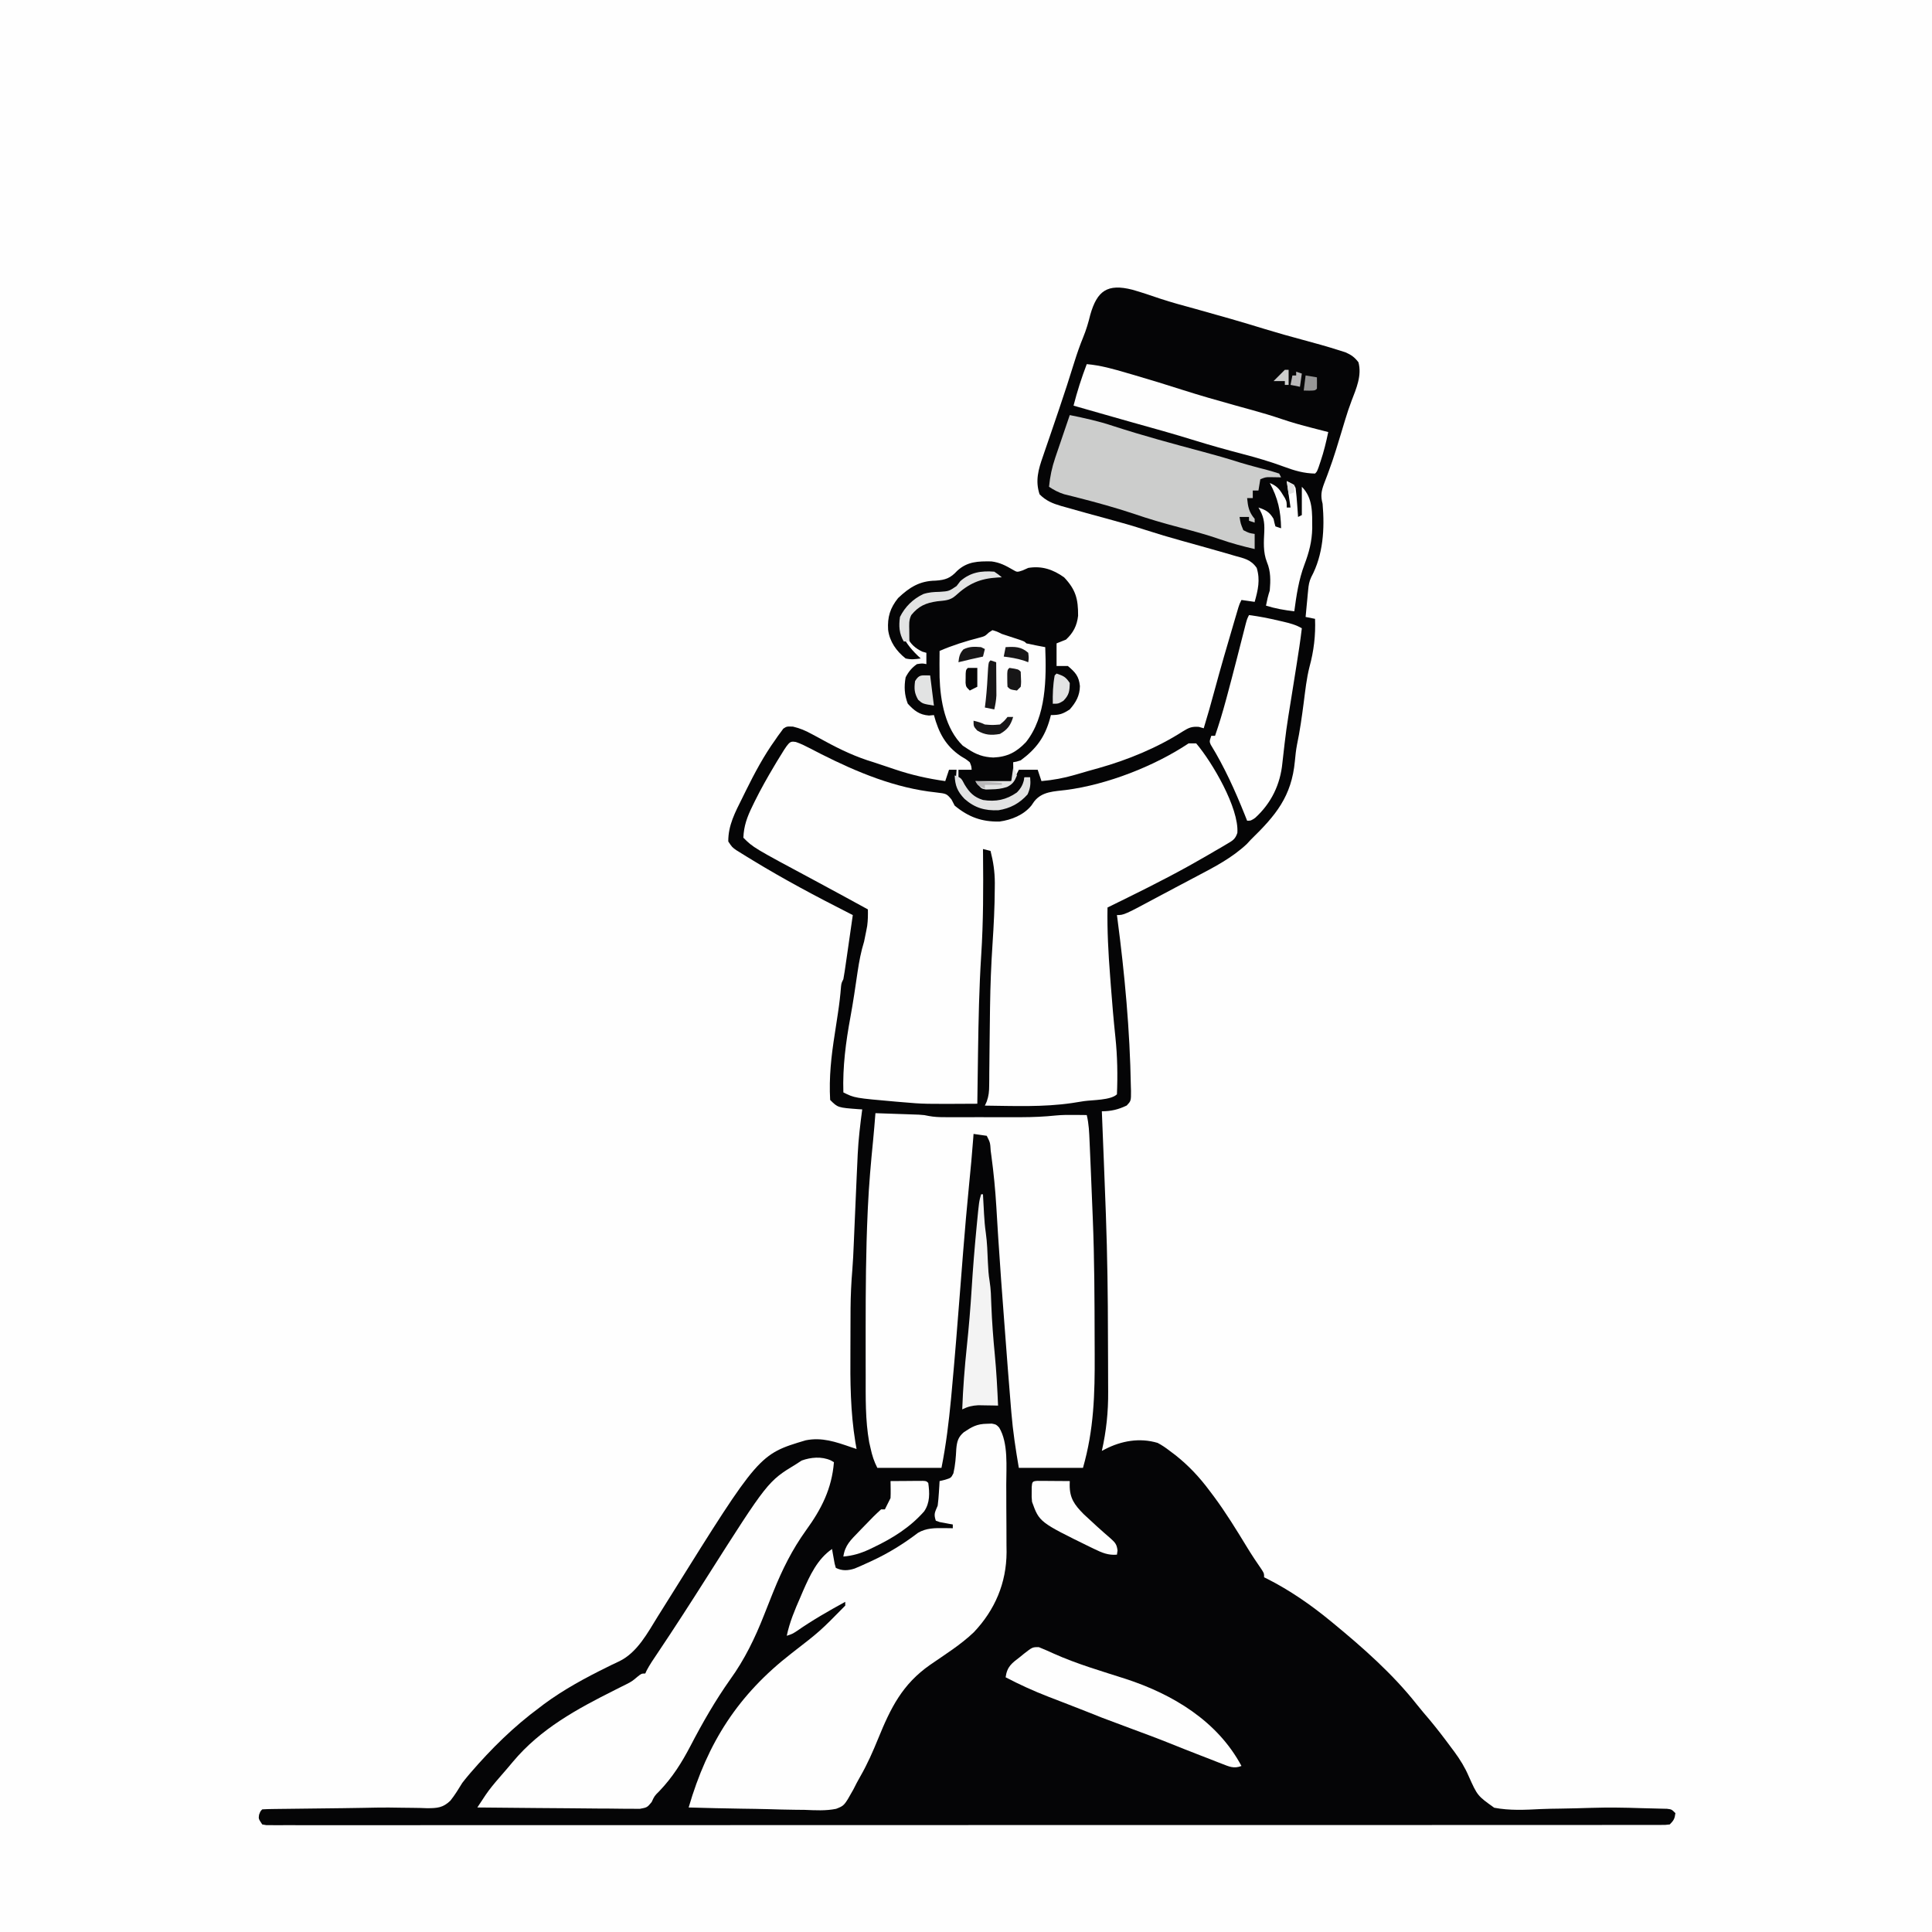
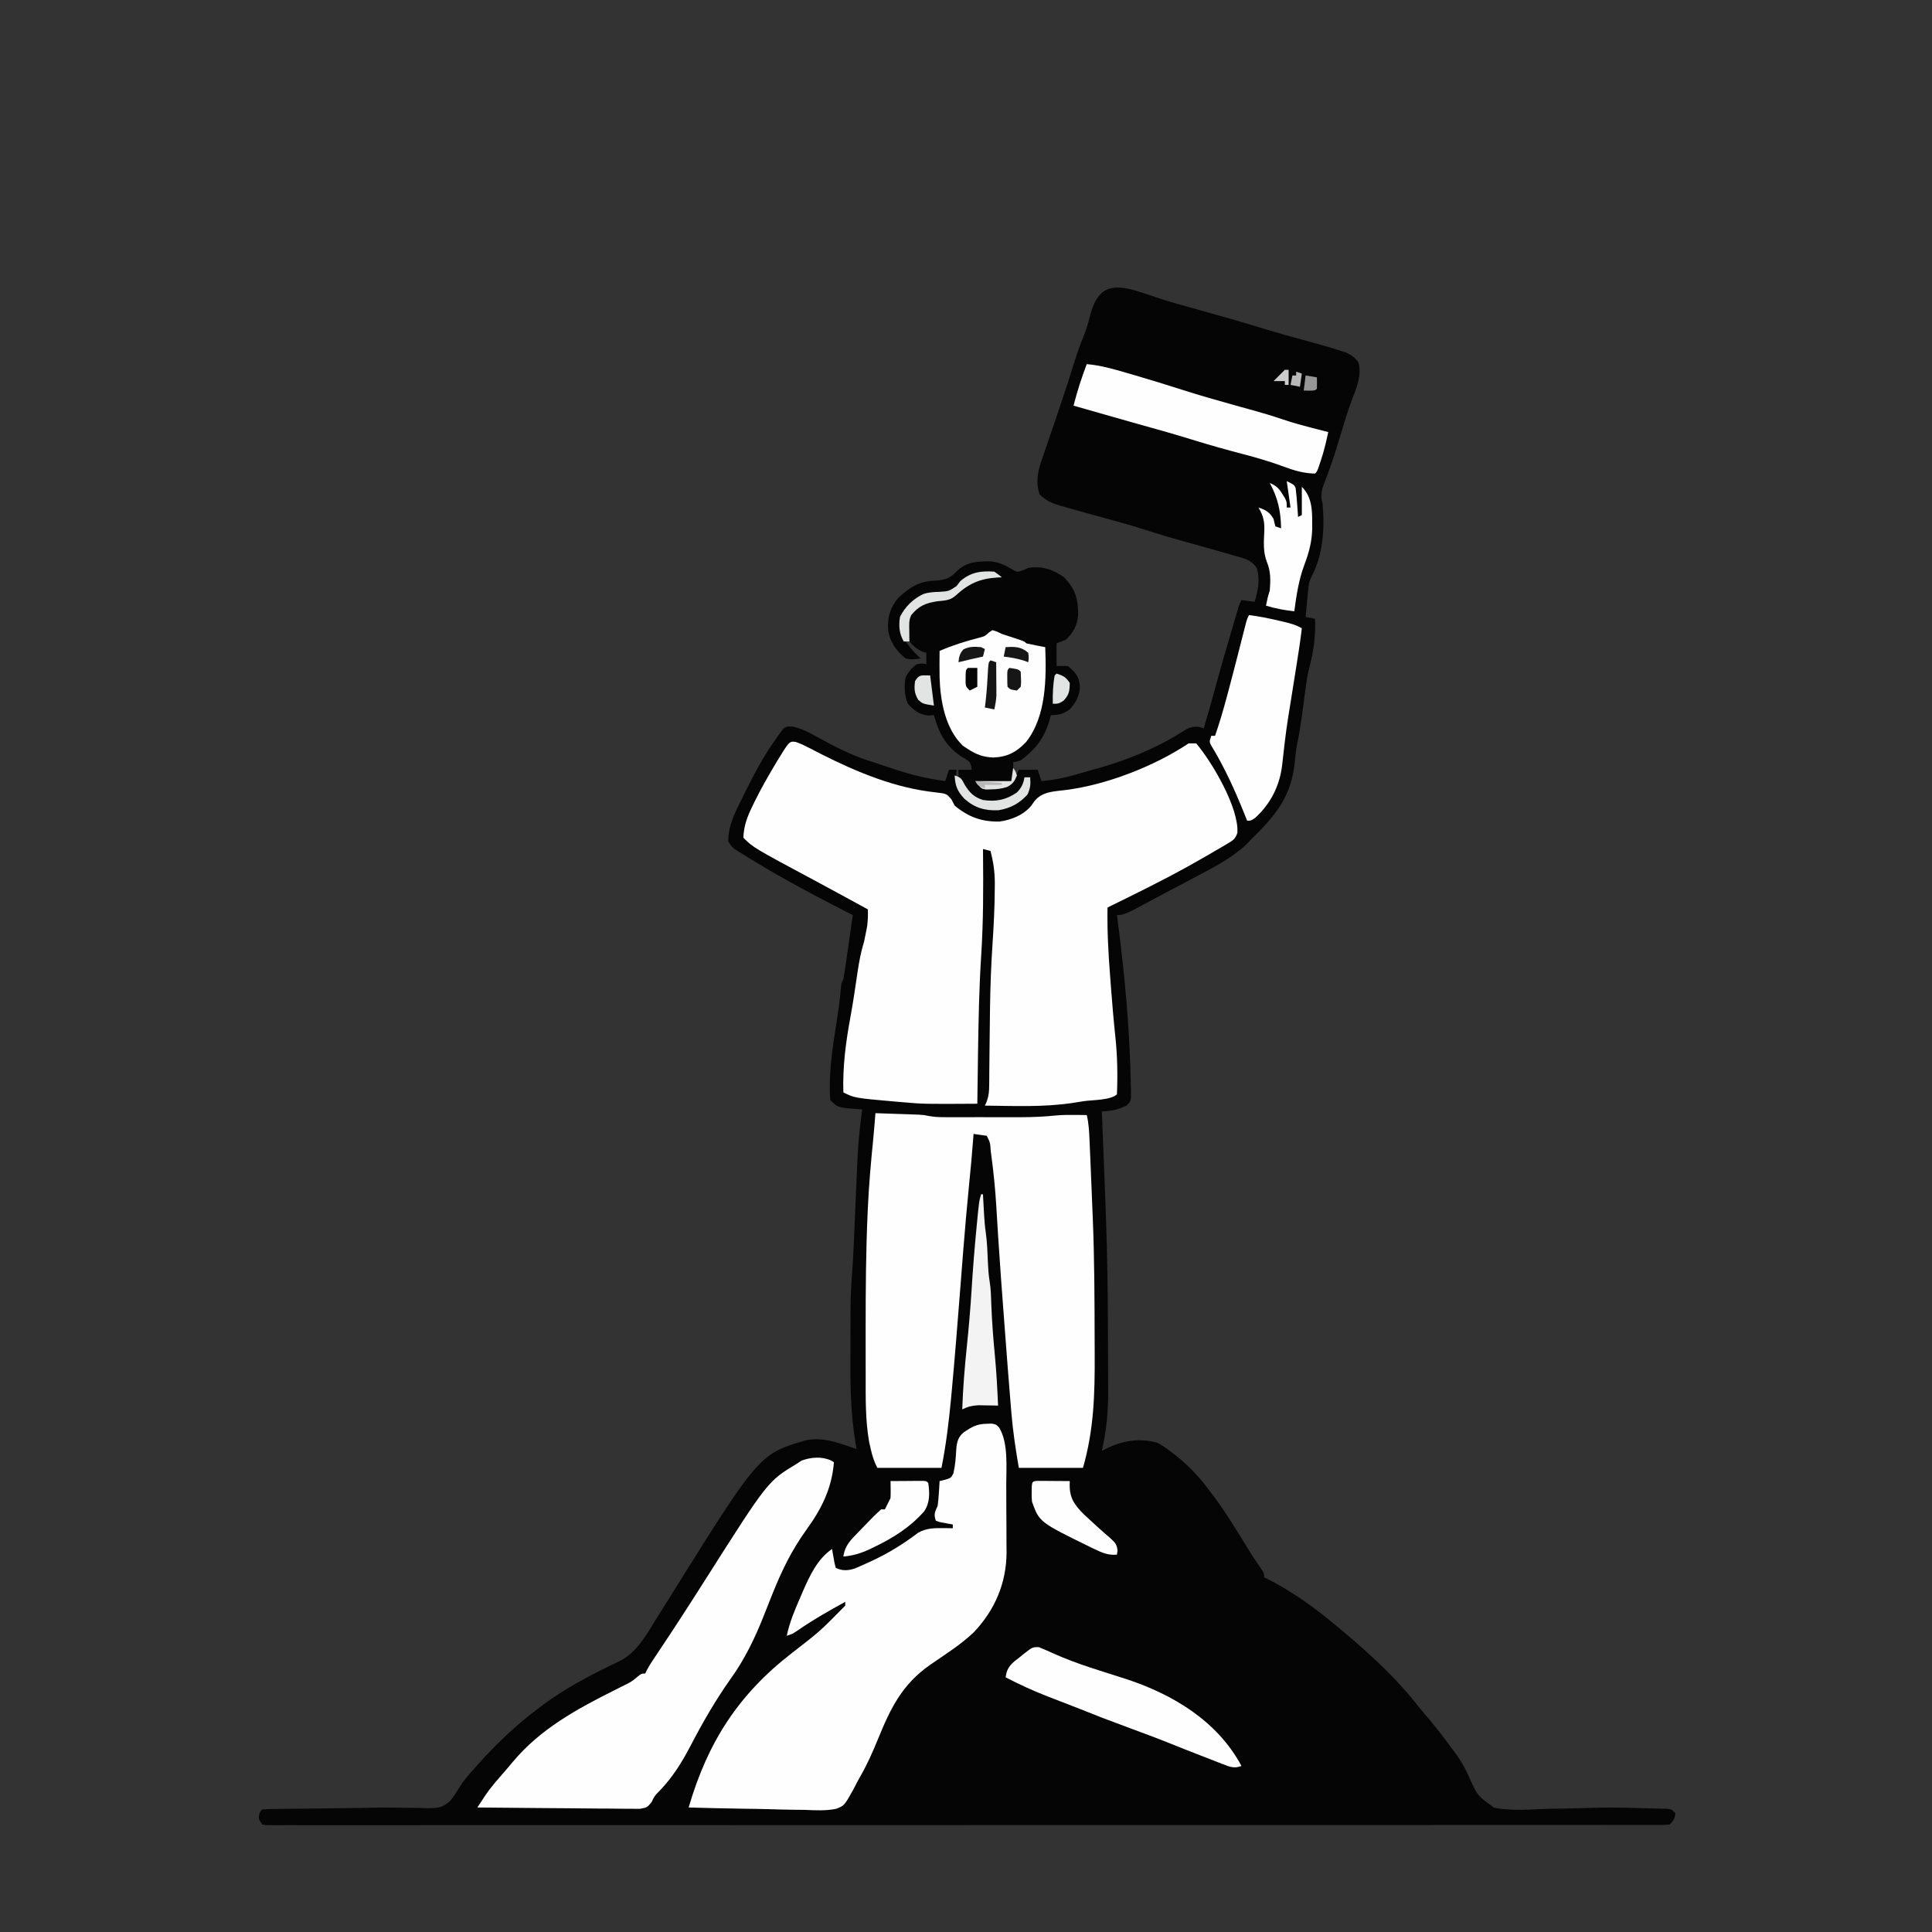
<svg xmlns="http://www.w3.org/2000/svg" version="1.1" width="1024" height="1024">
  <rect width="100%" height="100%" fill="#333333" stroke="none" />
-   <path d="M0 0 C337.92 0 675.84 0 1024 0 C1024 337.92 1024 675.84 1024 1024 C686.08 1024 348.16 1024 0 1024 C0 686.08 0 348.16 0 0 Z " fill="#FEFEFE" transform="translate(0,0)" />
  <path d="M0 0 C4.918 1.408 9.755 3.042 14.594 4.697 C20.808 6.785 27.166 8.433 33.481 10.182 C45.819 13.6 58.114 17.104 70.346 20.885 C76.969 22.919 83.626 24.78 90.319 26.57 C96.728 28.296 103.12 30.051 109.444 32.07 C110.591 32.433 111.738 32.797 112.92 33.171 C116.045 34.544 117.741 35.747 119.819 38.445 C121.727 45.47 118.669 52.394 116.178 58.878 C114.924 62.168 113.837 65.451 112.819 68.82 C112.497 69.885 112.174 70.949 111.842 72.046 C111.505 73.168 111.167 74.289 110.819 75.445 C110.032 78.03 109.242 80.613 108.444 83.195 C108.241 83.856 108.037 84.517 107.828 85.198 C106.686 88.857 105.462 92.47 104.131 96.066 C103.711 97.21 103.711 97.21 103.281 98.377 C102.735 99.847 102.179 101.313 101.61 102.774 C100.09 106.867 99.709 109.264 100.819 113.445 C101.971 126.626 101.191 140.492 94.778 152.374 C93.718 154.662 93.423 156.487 93.186 158.992 C93.102 159.836 93.018 160.68 92.932 161.55 C92.814 162.859 92.814 162.859 92.694 164.195 C92.607 165.083 92.521 165.971 92.432 166.886 C92.221 169.072 92.016 171.258 91.819 173.445 C93.469 173.775 95.119 174.105 96.819 174.445 C97.167 183.178 96.173 191.475 93.874 199.914 C92.296 206.115 91.641 212.484 90.819 218.82 C89.837 226.339 88.813 233.785 87.248 241.206 C86.7 244.064 86.404 246.914 86.136 249.81 C84.39 268.599 76.006 278.608 62.819 291.445 C62.089 292.234 61.36 293.023 60.608 293.835 C52.86 301.084 43.59 305.927 34.256 310.82 C33.011 311.479 31.766 312.138 30.521 312.798 C28.073 314.094 25.623 315.387 23.171 316.677 C20.285 318.199 17.405 319.733 14.53 321.277 C-4.429 331.445 -4.429 331.445 -8.181 331.445 C-8.101 332.051 -8.02 332.658 -7.938 333.283 C-4.065 362.732 -1.302 392.537 -0.806 422.257 C-0.767 423.465 -0.767 423.465 -0.728 424.698 C-0.71 429.939 -0.71 429.939 -2.986 432.382 C-7.37 434.504 -11.319 435.445 -16.181 435.445 C-16.158 436.01 -16.135 436.576 -16.112 437.159 C-15.867 443.246 -15.623 449.334 -15.382 455.422 C-15.292 457.67 -15.202 459.918 -15.111 462.166 C-14.785 470.258 -14.477 478.351 -14.181 486.445 C-14.112 488.316 -14.112 488.316 -14.041 490.224 C-13.253 511.895 -12.964 533.551 -12.941 555.235 C-12.935 559.673 -12.911 564.111 -12.883 568.548 C-12.864 572.045 -12.859 575.541 -12.858 579.037 C-12.855 580.674 -12.847 582.31 -12.833 583.946 C-12.751 594.796 -13.802 604.853 -16.181 615.445 C-15.606 615.148 -15.031 614.85 -14.438 614.544 C-5.848 610.106 3.873 608.37 13.381 611.21 C15.734 612.439 17.72 613.818 19.819 615.445 C20.774 616.162 21.729 616.878 22.713 617.617 C29.738 623.165 35.464 629.26 40.819 636.445 C41.585 637.458 42.35 638.471 43.139 639.515 C49.547 648.158 55.147 657.281 60.741 666.464 C63.272 670.617 65.951 674.645 68.726 678.639 C69.819 680.445 69.819 680.445 69.819 682.445 C70.689 682.87 70.689 682.87 71.577 683.304 C83.473 689.356 94.524 696.992 104.819 705.445 C105.353 705.883 105.887 706.321 106.438 706.772 C122.233 719.78 137.982 733.662 150.694 749.761 C152.919 752.571 155.238 755.284 157.569 758.007 C161.594 762.847 165.404 767.81 169.131 772.882 C169.66 773.587 170.189 774.292 170.733 775.019 C173.764 779.176 176.252 783.172 178.274 787.911 C182.903 798.232 182.903 798.232 191.791 804.581 C199.924 806.14 208.142 805.724 216.368 805.29 C219.851 805.13 223.335 805.092 226.822 805.047 C232.315 804.964 237.804 804.826 243.294 804.646 C252.163 804.376 260.997 804.498 269.862 804.809 C272.023 804.881 274.183 804.928 276.345 804.969 C277.599 805.001 278.854 805.033 280.147 805.066 C281.208 805.091 282.269 805.116 283.363 805.142 C285.819 805.445 285.819 805.445 287.819 807.445 C287.452 810.379 286.954 811.309 284.819 813.445 C282.608 813.696 282.608 813.696 279.789 813.697 C278.179 813.705 278.179 813.705 276.537 813.713 C275.346 813.708 274.155 813.704 272.928 813.699 C271.667 813.703 270.405 813.706 269.106 813.709 C265.578 813.718 262.05 813.714 258.522 813.708 C254.694 813.704 250.866 813.711 247.039 813.717 C240.321 813.726 233.603 813.727 226.885 813.724 C216.896 813.718 206.907 813.724 196.918 813.733 C178.042 813.748 159.167 813.75 140.292 813.747 C125.721 813.745 111.15 813.747 96.579 813.751 C94.489 813.752 92.398 813.753 90.308 813.753 C87.158 813.754 84.008 813.755 80.858 813.756 C51.559 813.764 22.259 813.769 -7.041 813.765 C-8.699 813.764 -8.699 813.764 -10.391 813.764 C-15.994 813.763 -21.597 813.762 -27.2 813.762 C-28.87 813.761 -28.87 813.761 -30.573 813.761 C-32.823 813.761 -35.074 813.76 -37.324 813.76 C-72.355 813.755 -107.385 813.763 -142.415 813.781 C-181.735 813.802 -221.055 813.812 -260.376 813.808 C-264.564 813.808 -268.753 813.808 -272.941 813.807 C-273.973 813.807 -275.004 813.807 -276.067 813.807 C-291.67 813.806 -307.272 813.813 -322.875 813.823 C-340.608 813.835 -358.342 813.837 -376.076 813.824 C-386.011 813.818 -395.947 813.819 -405.882 813.833 C-412.507 813.841 -419.132 813.839 -425.758 813.827 C-429.54 813.821 -433.322 813.819 -437.104 813.831 C-441.166 813.843 -445.228 813.833 -449.29 813.82 C-450.481 813.827 -451.672 813.834 -452.899 813.842 C-453.973 813.834 -455.046 813.827 -456.152 813.82 C-457.082 813.82 -458.012 813.82 -458.97 813.82 C-460.065 813.634 -460.065 813.634 -461.181 813.445 C-463.181 810.445 -463.181 810.445 -462.869 808.32 C-462.181 806.445 -462.181 806.445 -461.181 805.445 C-459.254 805.326 -457.323 805.277 -455.393 805.255 C-454.149 805.239 -452.904 805.222 -451.622 805.205 C-450.95 805.198 -450.277 805.191 -449.584 805.184 C-447.455 805.163 -445.325 805.136 -443.195 805.108 C-439.398 805.058 -435.6 805.014 -431.802 804.971 C-428.063 804.929 -424.324 804.884 -420.585 804.839 C-419.854 804.831 -419.123 804.822 -418.37 804.813 C-414.68 804.769 -410.99 804.714 -407.3 804.642 C-405.829 804.614 -404.358 804.586 -402.887 804.558 C-401.803 804.537 -401.803 804.537 -400.697 804.516 C-396.364 804.445 -392.042 804.467 -387.709 804.569 C-385.632 804.612 -383.555 804.63 -381.477 804.639 C-378.932 804.655 -376.386 804.715 -373.843 804.83 C-368.469 804.811 -365.43 804.648 -361.46 800.821 C-359.1 797.862 -357.146 794.677 -355.181 791.445 C-354.215 790.189 -353.23 788.946 -352.205 787.738 C-351.77 787.222 -351.335 786.706 -350.887 786.175 C-339.735 773.249 -327.93 761.587 -314.181 751.445 C-313.403 750.848 -312.624 750.251 -311.822 749.636 C-301.515 742.016 -289.816 735.661 -278.322 730.023 C-277.568 729.648 -276.814 729.272 -276.037 728.886 C-274.656 728.207 -273.265 727.547 -271.863 726.914 C-262.277 722.191 -256.885 711.783 -251.431 703.007 C-250.831 702.054 -250.231 701.101 -249.613 700.119 C-247.796 697.232 -245.987 694.339 -244.181 691.445 C-197.828 617.2 -197.828 617.2 -173.138 609.835 C-164.528 608.117 -157.267 610.656 -149.181 613.445 C-148.191 613.775 -147.201 614.105 -146.181 614.445 C-146.395 613.229 -146.608 612.013 -146.829 610.76 C-149.443 594.671 -149.577 578.732 -149.445 562.488 C-149.426 559.663 -149.422 556.839 -149.419 554.015 C-149.414 550.584 -149.399 547.153 -149.384 543.722 C-149.38 542.48 -149.376 541.238 -149.371 539.959 C-149.316 533.099 -149.005 526.319 -148.428 519.483 C-148.064 515.005 -147.867 510.524 -147.681 506.035 C-147.641 505.102 -147.6 504.169 -147.558 503.207 C-147.43 500.266 -147.306 497.324 -147.181 494.382 C-146.853 486.736 -146.522 479.09 -146.181 471.445 C-146.14 470.522 -146.099 469.6 -146.057 468.65 C-145.937 465.973 -145.812 463.297 -145.685 460.621 C-145.65 459.837 -145.615 459.053 -145.579 458.246 C-145.192 450.265 -144.237 442.362 -143.181 434.445 C-143.833 434.407 -144.486 434.37 -145.158 434.332 C-156.119 433.507 -156.119 433.507 -160.181 429.445 C-160.863 417.597 -159.592 406.187 -157.744 394.507 C-157.395 392.234 -157.05 389.959 -156.706 387.685 C-156.487 386.235 -156.266 384.785 -156.043 383.335 C-155.329 378.642 -154.774 373.961 -154.407 369.228 C-154.181 367.445 -154.181 367.445 -153.181 365.445 C-152.919 364.092 -152.697 362.731 -152.498 361.367 C-152.374 360.534 -152.251 359.701 -152.125 358.843 C-151.936 357.532 -151.936 357.532 -151.744 356.195 C-151.622 355.367 -151.5 354.54 -151.375 353.687 C-150.288 346.276 -149.238 338.86 -148.181 331.445 C-148.934 331.064 -149.687 330.683 -150.462 330.29 C-167.696 321.54 -184.672 312.518 -201.181 302.445 C-202.188 301.833 -203.194 301.22 -204.231 300.589 C-205.223 299.974 -206.214 299.36 -207.236 298.726 C-208.135 298.17 -209.035 297.614 -209.962 297.041 C-212.181 295.445 -212.181 295.445 -214.181 292.445 C-214.243 283.847 -210.499 276.901 -206.744 269.382 C-206.106 268.084 -205.468 266.786 -204.83 265.487 C-200.189 256.123 -195.303 246.936 -189.181 238.445 C-188.73 237.786 -188.279 237.127 -187.814 236.448 C-187.327 235.795 -186.839 235.141 -186.337 234.468 C-185.902 233.867 -185.467 233.265 -185.019 232.646 C-183.181 231.445 -183.181 231.445 -179.869 231.567 C-176.153 232.451 -173.357 233.639 -170.013 235.464 C-168.872 236.075 -167.73 236.685 -166.554 237.314 C-165.367 237.961 -164.18 238.608 -162.994 239.257 C-154.546 243.861 -146.408 247.692 -137.181 250.445 C-135.617 250.96 -134.054 251.48 -132.494 252.007 C-131.781 252.245 -131.068 252.482 -130.333 252.726 C-128.845 253.223 -127.359 253.723 -125.873 254.226 C-117.023 257.211 -108.437 259.136 -99.181 260.445 C-98.521 258.465 -97.861 256.485 -97.181 254.445 C-95.861 254.445 -94.541 254.445 -93.181 254.445 C-93.264 255.641 -93.346 256.837 -93.431 258.07 C-93.407 262.609 -92.199 264.962 -89.181 268.445 C-83.404 273.303 -78.751 274.863 -71.177 274.792 C-65.215 274.101 -60.005 271.6 -56.119 267.007 C-55.076 264.157 -54.531 261.457 -54.181 258.445 C-55.171 258.445 -56.161 258.445 -57.181 258.445 C-57.243 259.167 -57.305 259.889 -57.369 260.632 C-58.727 265.335 -61.917 267.592 -65.869 270.257 C-71.31 272.208 -76.29 272.717 -81.685 270.343 C-86.845 267.164 -89.809 264.015 -92.181 258.445 C-92.181 257.125 -92.181 255.805 -92.181 254.445 C-89.871 254.445 -87.561 254.445 -85.181 254.445 C-85.33 252.541 -85.33 252.541 -86.181 250.445 C-88.284 248.754 -88.284 248.754 -90.869 247.257 C-99.02 241.796 -102.669 234.765 -105.181 225.445 C-106.047 225.527 -106.914 225.61 -107.806 225.695 C-112.868 225.32 -115.699 223.075 -119.056 219.382 C-120.841 214.721 -121.05 210.355 -120.181 205.445 C-118.649 202.478 -116.917 200.367 -114.181 198.445 C-111.306 198.007 -111.306 198.007 -109.181 198.445 C-109.181 196.465 -109.181 194.485 -109.181 192.445 C-109.903 192.239 -110.625 192.032 -111.369 191.82 C-114.997 190.046 -117.361 188.026 -119.181 184.445 C-120.266 179.908 -120.187 176.175 -117.814 172.093 C-114.452 167.984 -111.526 165.407 -106.181 164.445 C-104.681 164.318 -103.181 164.193 -101.681 164.07 C-95.871 163.505 -92.424 160.514 -88.119 156.82 C-82.783 152.506 -77.829 151.995 -71.181 151.445 C-75.115 149.478 -79.436 149.912 -83.533 151.164 C-88.417 153.189 -91.73 155.454 -95.181 159.445 C-96.909 161.173 -99.388 160.654 -101.744 160.757 C-109.004 161.326 -114.29 162.959 -119.119 168.57 C-122.482 173.259 -122.992 176.743 -122.181 182.445 C-119.944 187.662 -116.327 191.654 -112.181 195.445 C-115.264 195.877 -117.203 196.126 -120.181 195.445 C-125.121 191.518 -128.663 186.516 -129.462 180.234 C-129.876 173.52 -128.398 168.704 -124.181 163.445 C-118.129 157.71 -112.755 154.326 -104.306 154.195 C-99.06 153.848 -96.427 152.876 -92.876 149.015 C-87.467 144.005 -81.738 143.896 -74.728 144 C-70.225 144.565 -67.155 146.214 -63.279 148.464 C-61.084 149.751 -61.084 149.751 -58.119 148.757 C-57.149 148.324 -56.18 147.891 -55.181 147.445 C-47.972 146.269 -42.078 148.257 -36.181 152.445 C-30.025 158.963 -28.712 163.902 -28.767 172.808 C-29.364 178.055 -31.308 181.849 -35.181 185.445 C-36.831 186.105 -38.481 186.765 -40.181 187.445 C-40.181 191.405 -40.181 195.365 -40.181 199.445 C-38.201 199.445 -36.221 199.445 -34.181 199.445 C-30.17 202.832 -28.347 204.843 -27.806 210.07 C-27.88 215.126 -29.879 218.694 -33.181 222.445 C-36.955 224.909 -38.642 225.445 -43.181 225.445 C-43.351 226.097 -43.521 226.749 -43.697 227.421 C-46.399 237.166 -51.01 243.417 -59.181 249.445 C-61.462 250.175 -61.462 250.175 -63.181 250.445 C-63.15 252.363 -63.15 252.363 -63.119 254.32 C-63.056 258.195 -63.056 258.195 -64.181 260.445 C-67.8 261.651 -71.106 261.553 -74.869 261.507 C-75.571 261.503 -76.272 261.498 -76.996 261.494 C-78.724 261.482 -80.453 261.464 -82.181 261.445 C-80.362 263.681 -80.362 263.681 -77.755 263.71 C-76.803 263.705 -75.85 263.7 -74.869 263.695 C-73.924 263.7 -72.979 263.705 -72.005 263.71 C-68.975 263.425 -66.87 262.867 -64.181 261.445 C-62.763 259.769 -62.763 259.769 -61.869 257.82 C-61.033 256.149 -61.033 256.149 -60.181 254.445 C-56.881 254.445 -53.581 254.445 -50.181 254.445 C-49.521 256.425 -48.861 258.405 -48.181 260.445 C-42.016 259.89 -36.363 258.872 -30.431 257.132 C-29.642 256.905 -28.854 256.678 -28.041 256.444 C-26.464 255.987 -24.888 255.528 -23.313 255.065 C-21.538 254.549 -19.755 254.06 -17.97 253.578 C-2.451 249.209 13.248 242.778 26.822 234.05 C29.94 232.121 31.533 231.423 35.249 231.707 C36.097 231.95 36.945 232.194 37.819 232.445 C39.859 225.767 41.761 219.064 43.569 212.32 C46.815 200.312 50.287 188.372 53.819 176.445 C54.096 175.503 54.372 174.562 54.657 173.591 C54.923 172.692 55.189 171.793 55.463 170.867 C55.7 170.063 55.937 169.26 56.181 168.432 C56.819 166.445 56.819 166.445 57.819 164.445 C60.129 164.775 62.439 165.105 64.819 165.445 C66.57 159.207 67.858 153.837 65.901 147.449 C62.83 143.019 59.247 142.405 54.194 141.007 C53.225 140.719 52.256 140.431 51.257 140.135 C48.118 139.21 44.971 138.324 41.819 137.445 C40.771 137.149 39.723 136.854 38.643 136.549 C34.41 135.357 30.176 134.17 25.936 133.002 C19.622 131.258 13.364 129.4 7.131 127.382 C0.427 125.215 -6.314 123.272 -13.119 121.445 C-20.508 119.451 -27.891 117.445 -35.244 115.32 C-36.071 115.09 -36.897 114.861 -37.749 114.625 C-42.322 113.282 -45.731 111.902 -49.181 108.445 C-51.566 101.289 -49.808 95.197 -47.4 88.355 C-46.966 87.074 -46.966 87.074 -46.523 85.767 C-45.587 83.01 -44.634 80.259 -43.681 77.507 C-42.71 74.661 -41.743 71.813 -40.775 68.966 C-40.136 67.084 -39.495 65.204 -38.853 63.323 C-35.996 54.949 -33.291 46.533 -30.667 38.082 C-29.298 33.721 -27.822 29.468 -26.087 25.238 C-24.473 21.298 -23.308 17.402 -22.306 13.257 C-18.693 0.61 -13.271 -3.378 0 0 Z " fill="#050506" transform="translate(600.181,153.555)" />
  <path d="M0 0 C2.548 0.86 4.817 1.975 7.202 3.217 C8.668 3.971 8.668 3.971 10.164 4.74 C11.205 5.276 12.247 5.813 13.32 6.365 C32.489 16.057 52.764 24.477 74.32 26.74 C79.91 27.402 79.91 27.402 82.507 30.49 C83.064 31.563 83.621 32.635 84.195 33.74 C91.501 39.779 98.49 42.366 107.964 42.178 C114.252 41.326 120.805 38.698 124.87 33.666 C125.349 32.969 125.827 32.271 126.32 31.553 C130.563 26.128 136.941 26.249 143.316 25.428 C164.981 22.607 190.062 12.829 208.195 0.74 C209.515 0.74 210.835 0.74 212.195 0.74 C220.7 10.75 234.946 35.006 234.025 48.162 C232.909 51.627 231.439 52.325 228.331 54.151 C227.33 54.748 226.329 55.345 225.298 55.96 C224.274 56.547 223.25 57.135 222.195 57.74 C221.293 58.273 220.392 58.805 219.463 59.353 C216.66 60.992 213.839 62.591 211.007 64.178 C209.965 64.763 208.923 65.347 207.849 65.95 C193.88 73.694 179.531 80.707 165.195 87.74 C164.984 99.876 165.629 111.834 166.57 123.928 C166.707 125.761 166.844 127.594 166.981 129.427 C167.663 138.462 168.425 147.48 169.382 156.49 C170.44 166.545 170.624 176.64 170.195 186.74 C167.023 189.912 157.156 189.717 152.703 190.367 C150.57 190.685 148.44 191.03 146.312 191.381 C131.08 193.607 115.55 192.917 100.195 192.74 C100.519 192.031 100.843 191.322 101.177 190.591 C102.256 187.569 102.458 185.326 102.482 182.129 C102.502 180.465 102.502 180.465 102.523 178.768 C102.528 177.57 102.533 176.373 102.538 175.139 C102.552 173.886 102.566 172.633 102.581 171.342 C102.61 168.659 102.637 165.975 102.659 163.291 C102.716 156.318 102.809 149.346 102.909 142.373 C102.924 141.343 102.924 141.343 102.939 140.293 C103.101 129.171 103.512 118.089 104.257 106.99 C104.904 97.193 105.403 87.436 105.445 77.615 C105.454 76.631 105.463 75.646 105.472 74.632 C105.447 68.715 104.672 63.474 103.195 57.74 C101.875 57.41 100.555 57.08 99.195 56.74 C99.205 57.728 99.216 58.716 99.226 59.733 C99.397 77.518 99.4 95.237 98.257 112.99 C97.153 130.167 96.829 147.347 96.57 164.553 C96.559 165.229 96.549 165.906 96.539 166.603 C96.412 174.982 96.298 183.361 96.195 191.74 C67.819 191.909 67.819 191.909 56.632 190.928 C55.571 190.841 54.509 190.754 53.415 190.665 C31.124 188.705 31.124 188.705 25.195 185.74 C24.77 172.177 26.484 159.074 28.946 145.771 C30.41 137.791 31.58 129.765 32.749 121.737 C33.569 116.243 34.557 111.045 36.195 105.74 C36.601 103.893 36.978 102.039 37.32 100.178 C37.487 99.29 37.655 98.402 37.827 97.487 C38.221 94.541 38.256 91.708 38.195 88.74 C35.994 87.538 33.793 86.336 31.592 85.135 C29.631 84.064 27.671 82.994 25.711 81.922 C20.492 79.073 15.267 76.238 10.023 73.436 C-22.542 56.004 -22.542 56.004 -27.805 50.74 C-27.564 44.429 -25.756 39.609 -22.993 33.99 C-22.603 33.183 -22.213 32.375 -21.811 31.543 C-18.645 25.135 -15.15 18.942 -11.493 12.803 C-10.99 11.957 -10.487 11.111 -9.968 10.24 C-3.427 -0.493 -3.427 -0.493 0 0 Z " fill="#FEFEFE" transform="translate(421.805,393.26)" />
  <path d="M0 0 C4.229 0.139 8.458 0.288 12.688 0.438 C13.886 0.477 15.084 0.516 16.318 0.557 C17.475 0.599 18.632 0.64 19.824 0.684 C21.419 0.739 21.419 0.739 23.046 0.795 C26 1 26 1 28.339 1.505 C31.133 2.025 33.693 2.127 36.534 2.129 C38.162 2.134 38.162 2.134 39.822 2.139 C40.987 2.137 42.152 2.135 43.352 2.133 C44.561 2.134 45.771 2.135 47.018 2.136 C49.578 2.136 52.138 2.135 54.699 2.13 C58.59 2.125 62.48 2.13 66.371 2.137 C68.865 2.136 71.358 2.135 73.852 2.133 C75.004 2.135 76.157 2.137 77.344 2.139 C83.494 2.121 89.535 1.871 95.652 1.224 C99.014 0.903 102.311 0.904 105.688 0.938 C107.488 0.951 107.488 0.951 109.324 0.965 C110.207 0.976 111.09 0.988 112 1 C113.132 5.669 113.299 10.288 113.5 15.066 C113.561 16.405 113.561 16.405 113.622 17.77 C113.753 20.701 113.877 23.632 114 26.562 C114.043 27.581 114.086 28.599 114.131 29.648 C114.393 35.845 114.645 42.043 114.89 48.24 C114.987 50.665 115.087 53.09 115.188 55.515 C116.087 77.271 116.13 99.042 116.181 120.813 C116.187 123.162 116.198 125.511 116.209 127.86 C116.3 148.857 115.834 167.582 110 188 C98.78 188 87.56 188 76 188 C74.34 178.267 72.857 168.633 72.051 158.793 C71.969 157.819 71.886 156.844 71.802 155.84 C70.709 142.736 69.714 129.625 68.724 116.512 C68.56 114.345 68.396 112.178 68.231 110.011 C67.126 95.499 66.036 80.986 65.113 66.461 C65.048 65.442 64.983 64.424 64.916 63.374 C64.624 58.778 64.341 54.181 64.076 49.583 C63.536 40.613 62.675 31.737 61.477 22.828 C61.347 21.863 61.218 20.899 61.085 19.904 C60.826 15.612 60.826 15.612 59 12 C56.672 11.632 54.338 11.298 52 11 C51.944 11.776 51.888 12.553 51.83 13.353 C51.218 21.574 50.449 29.771 49.625 37.973 C48.46 49.742 47.433 61.519 46.5 73.309 C46.438 74.088 46.377 74.867 46.313 75.67 C45.872 81.259 45.435 86.848 45 92.438 C43.566 110.829 42.122 129.217 40.414 147.586 C40.296 148.865 40.178 150.145 40.057 151.463 C38.897 163.711 37.414 175.931 35 188 C23.78 188 12.56 188 1 188 C-0.805 184.39 -1.703 181.588 -2.562 177.688 C-2.811 176.598 -3.06 175.509 -3.316 174.387 C-5.427 162.647 -5.16 150.41 -5.168 138.527 C-5.172 136.969 -5.176 135.411 -5.181 133.853 C-5.192 128.881 -5.19 123.909 -5.188 118.938 C-5.188 117.226 -5.188 115.514 -5.188 113.802 C-5.182 93.375 -5.058 72.972 -4.125 52.562 C-4.086 51.685 -4.047 50.808 -4.006 49.904 C-3.454 38.001 -2.409 26.169 -1.226 14.314 C-0.761 9.548 -0.376 4.774 0 0 Z " fill="#FEFEFE" transform="translate(464,590)" />
  <path d="M0 0 C1.286 -0.043 1.286 -0.043 2.598 -0.086 C4.938 0.375 4.938 0.375 6.511 2.006 C11.478 10.256 10.256 23.054 10.273 32.41 C10.283 34.332 10.283 34.332 10.294 36.292 C10.305 38.979 10.309 41.665 10.308 44.352 C10.308 47.756 10.335 51.16 10.37 54.564 C10.398 57.867 10.396 61.17 10.398 64.473 C10.413 65.674 10.427 66.875 10.442 68.113 C10.355 84.445 4.289 98.655 -6.902 110.488 C-13.827 117.097 -22.147 122.29 -30.002 127.714 C-44.817 138.036 -50.985 150.615 -57.639 166.935 C-60.446 173.804 -63.382 180.5 -67.097 186.933 C-68.383 189.185 -69.603 191.475 -70.746 193.803 C-75.556 202.404 -75.556 202.404 -79.919 204.094 C-85.377 205.212 -90.908 204.867 -96.441 204.645 C-98.222 204.62 -100.003 204.602 -101.784 204.589 C-106.447 204.539 -111.104 204.412 -115.765 204.268 C-120.531 204.134 -125.298 204.075 -130.064 204.01 C-139.399 203.871 -148.731 203.649 -158.062 203.375 C-147.999 168.885 -131.857 143.631 -103.476 121.625 C-88.388 109.943 -88.388 109.943 -75.062 96.375 C-75.062 95.715 -75.062 95.055 -75.062 94.375 C-83.867 99.202 -92.456 104.108 -100.707 109.844 C-103.062 111.375 -103.062 111.375 -106.062 112.375 C-104.554 105.172 -101.838 98.72 -98.875 92 C-98.19 90.391 -98.19 90.391 -97.49 88.75 C-93.822 80.385 -89.793 71.671 -82.062 66.375 C-81.881 67.44 -81.881 67.44 -81.695 68.527 C-81.528 69.446 -81.36 70.366 -81.188 71.312 C-81.025 72.229 -80.863 73.146 -80.695 74.09 C-80.382 75.221 -80.382 75.221 -80.062 76.375 C-76.709 78.052 -73.599 77.877 -70.049 76.718 C-67.772 75.787 -65.542 74.789 -63.312 73.75 C-62.113 73.202 -62.113 73.202 -60.889 72.643 C-52.074 68.553 -44.219 63.672 -36.484 57.793 C-32.148 55.254 -27.611 55.246 -22.688 55.312 C-21.377 55.326 -21.377 55.326 -20.039 55.34 C-19.387 55.351 -18.735 55.363 -18.062 55.375 C-18.062 54.715 -18.062 54.055 -18.062 53.375 C-18.701 53.265 -19.339 53.156 -19.996 53.043 C-21.236 52.805 -21.236 52.805 -22.5 52.562 C-23.324 52.412 -24.147 52.261 -24.996 52.105 C-25.678 51.864 -26.36 51.623 -27.062 51.375 C-28.309 47.637 -27.493 46.932 -26.062 43.375 C-25.781 41.112 -25.575 38.839 -25.438 36.562 C-25.363 35.401 -25.288 34.24 -25.211 33.043 C-25.137 31.722 -25.137 31.722 -25.062 30.375 C-24.114 30.148 -23.165 29.921 -22.188 29.688 C-18.977 28.692 -18.977 28.692 -17.734 26.25 C-16.734 21.969 -16.429 17.639 -16.203 13.258 C-15.848 9.34 -15.185 7.032 -12.234 4.5 C-7.895 1.593 -5.27 0.079 0 0 Z " fill="#FEFEFE" transform="translate(523.062,754.625)" />
  <path d="M0 0 C0.559 0.324 1.119 0.647 1.695 0.98 C0.58 15.03 -4.922 25.826 -13.117 37.105 C-20.487 47.366 -25.675 57.876 -30.402 69.574 C-30.681 70.263 -30.959 70.952 -31.246 71.662 C-32.645 75.133 -34.028 78.609 -35.386 82.096 C-40.128 94.153 -45.665 105.594 -53.285 116.121 C-61.213 127.346 -67.969 139.111 -74.305 151.293 C-78.967 160.214 -83.826 167.963 -90.781 175.246 C-93.418 177.86 -93.418 177.86 -94.918 181.109 C-97.305 183.98 -97.305 183.98 -101.202 184.702 C-102.808 184.719 -104.415 184.703 -106.021 184.662 C-106.899 184.662 -107.777 184.663 -108.682 184.664 C-111.583 184.66 -114.482 184.613 -117.383 184.566 C-119.395 184.555 -121.407 184.547 -123.419 184.541 C-128.713 184.518 -134.006 184.459 -139.3 184.392 C-144.702 184.331 -150.105 184.304 -155.508 184.273 C-166.107 184.209 -176.706 184.107 -187.305 183.98 C-186.364 182.551 -185.421 181.123 -184.476 179.696 C-183.951 178.9 -183.426 178.105 -182.885 177.285 C-180.737 174.152 -178.36 171.28 -175.867 168.418 C-175.387 167.861 -174.907 167.303 -174.412 166.729 C-173.465 165.632 -172.517 164.536 -171.566 163.442 C-170.517 162.226 -169.486 160.994 -168.461 159.758 C-153.753 142.202 -134.552 131.819 -114.381 121.7 C-112.723 120.864 -112.723 120.864 -111.031 120.012 C-110.047 119.523 -109.063 119.033 -108.049 118.529 C-105.206 117.022 -105.206 117.022 -102.572 114.791 C-100.305 112.98 -100.305 112.98 -98.305 112.98 C-98.064 112.455 -97.823 111.929 -97.574 111.387 C-95.929 108.269 -93.967 105.394 -91.992 102.48 C-83.122 89.279 -74.514 75.909 -65.992 62.48 C-33.346 11.108 -33.346 11.108 -18.305 1.98 C-17.356 1.362 -16.407 0.743 -15.43 0.105 C-10.484 -1.675 -4.896 -2.166 0 0 Z " fill="#FEFEFE" transform="translate(440.305,774.02)" />
-   <path d="M0 0 C7.823 1.589 15.493 3.27 23.062 5.812 C38.85 10.941 54.856 15.249 70.891 19.531 C77.251 21.236 83.557 23.022 89.828 25.031 C92.455 25.834 95.081 26.572 97.734 27.281 C98.563 27.504 99.392 27.727 100.246 27.957 C101.888 28.395 103.531 28.826 105.176 29.25 C107.134 29.775 109.07 30.381 111 31 C111.495 31.99 111.495 31.99 112 33 C110.014 32.967 108.029 32.935 106.043 32.902 C103.797 32.917 103.797 32.917 101 34 C100.67 35.98 100.34 37.96 100 40 C99.01 40 98.02 40 97 40 C97 41.32 97 42.64 97 44 C96.01 44 95.02 44 94 44 C94.446 48.638 94.968 51.441 98 55 C98 55.66 98 56.32 98 57 C96.515 56.505 96.515 56.505 95 56 C95 55.34 95 54.68 95 54 C93.35 54 91.7 54 90 54 C90.54 57.475 90.54 57.475 92 61 C95.006 62.531 95.006 62.531 98 63 C98 65.64 98 68.28 98 71 C91.674 69.551 85.507 67.883 79.375 65.75 C72.343 63.31 65.195 61.397 58 59.5 C49.805 57.337 41.77 55.026 33.762 52.25 C24.141 49.053 14.321 46.348 4.5 43.836 C3.819 43.661 3.137 43.485 2.436 43.305 C0.636 42.847 -1.166 42.402 -2.969 41.957 C-6.002 40.999 -8.356 39.751 -11 38 C-10.453 32.58 -9.481 27.842 -7.715 22.656 C-7.494 22.002 -7.274 21.347 -7.047 20.673 C-6.351 18.613 -5.644 16.556 -4.938 14.5 C-4.46 13.091 -3.982 11.683 -3.506 10.273 C-2.345 6.846 -1.175 3.422 0 0 Z " fill="#CCCDCC" transform="translate(567,220)" />
  <path d="M0 0 C7.384 0.628 14.217 2.609 21.312 4.688 C22.555 5.047 23.797 5.406 25.077 5.777 C33.666 8.276 42.205 10.911 50.723 13.641 C59.818 16.549 68.999 19.171 78.199 21.727 C79.838 22.182 79.838 22.182 81.509 22.647 C83.645 23.239 85.782 23.828 87.92 24.414 C93.037 25.829 98.093 27.337 103.121 29.043 C108.446 30.849 113.802 32.364 119.25 33.75 C120.528 34.081 120.528 34.081 121.832 34.418 C123.887 34.949 125.943 35.475 128 36 C126.895 41.268 125.668 46.395 123.938 51.5 C123.596 52.521 123.254 53.542 122.902 54.594 C122 57 122 57 121 58 C115.074 57.894 110.081 56.429 104.562 54.375 C97.267 51.666 89.902 49.535 82.375 47.562 C74.008 45.366 65.701 43.062 57.438 40.5 C46.245 37.033 34.976 33.873 23.685 30.746 C18.113 29.198 12.557 27.597 7 26 C4.375 25.249 1.75 24.5 -0.875 23.75 C-2.917 23.167 -4.958 22.583 -7 22 C-5.083 14.491 -2.76 7.242 0 0 Z " fill="#FEFEFE" transform="translate(576,193)" />
  <path d="M0 0 C5.316 0.681 10.473 1.706 15.688 2.938 C16.433 3.107 17.179 3.277 17.947 3.451 C21.523 4.29 24.818 5.128 28 7 C27.237 13.464 26.255 19.879 25.223 26.305 C24.87 28.521 24.518 30.737 24.166 32.953 C23.617 36.4 23.067 39.846 22.514 43.292 C19.688 60.743 19.688 60.743 17.702 78.304 C16.617 89.773 11.77 99.754 3.25 107.5 C1 109 1 109 -1 109 C-1.413 107.958 -1.825 106.917 -2.25 105.844 C-7.387 93.032 -13.042 80.478 -20.285 68.699 C-21 67 -21 67 -20 64 C-19.34 64 -18.68 64 -18 64 C-15.879 57.845 -14.006 51.66 -12.312 45.375 C-12.064 44.461 -11.816 43.546 -11.56 42.604 C-9.956 36.661 -8.401 30.705 -6.867 24.742 C-6.686 24.039 -6.506 23.336 -6.319 22.612 C-5.418 19.103 -4.52 15.594 -3.628 12.083 C-3.298 10.79 -2.967 9.497 -2.637 8.203 C-2.345 7.055 -2.053 5.907 -1.753 4.724 C-1 2 -1 2 0 0 Z " fill="#FEFEFE" transform="translate(662,326)" />
  <path d="M0 0 C2.359 0.684 2.359 0.684 5 2 C8.143 3.057 11.297 4.078 14.453 5.098 C17 6 17 6 18 7 C19.679 7.393 21.369 7.741 23.062 8.062 C23.982 8.239 24.901 8.416 25.848 8.598 C26.558 8.73 27.268 8.863 28 9 C28.626 25.594 28.579 45.839 17.75 59.375 C12.654 64.709 7.917 67.172 0.5 67.5 C-4.815 67.294 -8.591 65.906 -13 63 C-14.33 62.134 -14.33 62.134 -15.688 61.25 C-25.003 52.186 -27.601 37.615 -28 25 C-28.064 20.332 -28.061 15.668 -28 11 C-21.169 8.041 -14.309 5.889 -7.102 4.027 C-3.987 3.205 -3.987 3.205 -1.898 1.254 C-1.272 0.84 -0.645 0.426 0 0 Z " fill="#FEFEFE" transform="translate(526,334)" />
  <path d="M0 0 C2.708 1.103 5.372 2.243 8.023 3.477 C20.233 8.947 33.201 12.699 45.921 16.787 C70.912 24.917 94.661 39.136 107.398 62.977 C103.427 64.553 100.878 63.314 97.016 61.809 C96.401 61.573 95.787 61.336 95.154 61.093 C93.19 60.335 91.232 59.562 89.273 58.789 C87.98 58.287 86.685 57.787 85.391 57.287 C80.068 55.227 74.761 53.127 69.469 50.988 C62.495 48.188 55.44 45.6 48.398 42.977 C32.376 37.007 32.376 37.007 24.929 33.991 C21.869 32.764 18.794 31.577 15.719 30.391 C14.542 29.934 13.365 29.478 12.152 29.008 C9.742 28.074 7.331 27.144 4.918 26.219 C-2.821 23.208 -10.245 19.829 -17.602 15.977 C-16.822 10.216 -14.276 8.487 -9.852 5.102 C-9.23 4.591 -8.609 4.081 -7.969 3.555 C-3.376 -0.03 -3.376 -0.03 0 0 Z " fill="#FEFEFE" transform="translate(550.602,873.023)" />
  <path d="M0 0 C4 2 4 2 4.715 3.703 C5.089 6.716 5.35 9.721 5.562 12.75 C5.688 14.506 5.688 14.506 5.816 16.297 C5.877 17.189 5.938 18.081 6 19 C6.66 18.67 7.32 18.34 8 18 C8 13.05 8 8.1 8 3 C13.983 8.983 13.474 16.988 13.513 24.962 C13.368 31.973 11.831 37.792 9.359 44.309 C6.339 52.342 5.142 60.526 4 69 C-1.241 68.394 -5.967 67.573 -11 66 C-10.477 63.237 -9.891 60.674 -9 58 C-8.552 52.742 -8.437 47.852 -10.5 42.938 C-12.605 37.579 -12.158 32.129 -11.889 26.47 C-11.721 21.493 -12.319 18.378 -15 14 C-11.094 15.267 -9.098 16.433 -7 20 C-6.835 20.722 -6.67 21.444 -6.5 22.188 C-6.335 22.786 -6.17 23.384 -6 24 C-5.01 24.33 -4.02 24.66 -3 25 C-3.159 15.91 -4.651 9.007 -9 1 C-5.623 2.393 -4.129 3.823 -2.25 6.938 C-1.822 7.627 -1.394 8.317 -0.953 9.027 C0 11 0 11 0 14 C0.66 14 1.32 14 2 14 C1.34 9.38 0.68 4.76 0 0 Z " fill="#FEFEFE" transform="translate(682,255)" />
  <path d="M0 0 C0.33 0 0.66 0 1 0 C1.061 1.146 1.121 2.292 1.184 3.473 C1.268 5.003 1.353 6.533 1.438 8.062 C1.477 8.815 1.516 9.567 1.557 10.342 C1.749 13.753 2.011 17.077 2.504 20.461 C3.231 25.645 3.385 30.834 3.605 36.061 C3.761 39.414 3.941 42.651 4.504 45.965 C5.212 50.297 5.286 54.617 5.438 59 C5.78 67.671 6.424 76.273 7.265 84.909 C8.127 93.927 8.603 102.951 9 112 C8.047 111.977 7.095 111.954 6.113 111.93 C4.859 111.912 3.605 111.894 2.312 111.875 C1.071 111.852 -0.17 111.829 -1.449 111.805 C-4.812 111.99 -6.999 112.542 -10 114 C-9.593 102.846 -8.728 91.788 -7.562 80.688 C-6.495 70.486 -5.63 60.3 -5 50.062 C-4.334 39.311 -3.474 28.596 -2.438 17.875 C-2.373 17.201 -2.309 16.527 -2.243 15.833 C-1.098 3.885 -1.098 3.885 0 0 Z " fill="#F3F3F3" transform="translate(520,633)" />
  <path d="M0 0 C3.146 -0.029 6.292 -0.047 9.438 -0.062 C10.335 -0.071 11.233 -0.079 12.158 -0.088 C13.012 -0.091 13.866 -0.094 14.746 -0.098 C15.537 -0.103 16.328 -0.108 17.142 -0.114 C19 0 19 0 20 1 C20.744 6.361 20.956 11.469 17.812 16.062 C10.345 24.532 1.2 30.238 -8.875 35.062 C-9.671 35.445 -10.467 35.827 -11.288 36.22 C-15.908 38.332 -19.935 39.561 -25 40 C-24.146 34.003 -21.092 31.251 -17 27 C-16.514 26.494 -16.028 25.987 -15.527 25.465 C-13.923 23.801 -12.308 22.149 -10.688 20.5 C-10.16 19.959 -9.632 19.418 -9.089 18.861 C-7.764 17.534 -6.386 16.262 -5 15 C-4.34 15 -3.68 15 -3 15 C-2.691 14.381 -2.381 13.763 -2.062 13.125 C-1.375 11.75 -0.688 10.375 0 9 C0.07 7.46 0.085 5.917 0.062 4.375 C0.053 3.558 0.044 2.74 0.035 1.898 C0.024 1.272 0.012 0.645 0 0 Z " fill="#FEFEFE" transform="translate(472,785)" />
  <path d="M0 0 C1.186 0.008 1.186 0.008 2.396 0.016 C3.677 0.021 3.677 0.021 4.984 0.026 C5.882 0.034 6.78 0.042 7.705 0.051 C8.607 0.056 9.508 0.06 10.437 0.065 C12.672 0.077 14.907 0.093 17.142 0.114 C17.126 0.778 17.11 1.443 17.094 2.128 C17.052 9.235 19.653 12.714 24.529 17.66 C29.231 22.074 33.992 26.408 38.885 30.61 C41.223 32.73 42.099 33.724 42.455 36.926 C42.3 38.009 42.3 38.009 42.142 39.114 C37.547 39.531 34.185 38.081 30.142 36.114 C29.487 35.799 28.831 35.484 28.155 35.16 C1.02 21.869 1.02 21.869 -2.858 11.114 C-3.088 8.571 -3.088 8.571 -3.045 5.926 C-3.039 5.046 -3.032 4.165 -3.026 3.258 C-2.814 0.559 -2.709 0.166 0 0 Z " fill="#FEFEFE" transform="translate(549.858,784.886)" />
  <path d="M0 0 C2.242 1.52 2.242 1.52 4 3 C3.299 3.026 2.597 3.052 1.875 3.078 C-7.687 3.65 -13.54 6.287 -20.555 12.73 C-23.529 15.343 -26.345 15.276 -30.188 15.688 C-36.317 16.577 -40.068 18.177 -44 23 C-45.382 25.765 -45.095 28.046 -45.062 31.125 C-45.049 32.769 -45.049 32.769 -45.035 34.445 C-45.024 35.288 -45.012 36.131 -45 37 C-45.99 37 -46.98 37 -48 37 C-50.455 32.66 -50.682 28.896 -50 24 C-47.289 18.578 -43.162 14.53 -37.684 11.879 C-34.683 10.896 -32.15 10.764 -29 10.688 C-24.088 10.364 -24.088 10.364 -20 7.625 C-19.34 6.759 -18.68 5.892 -18 5 C-12.61 0.305 -6.918 -0.558 0 0 Z " fill="#E2E3E3" transform="translate(527,303)" />
  <path d="M0 0 C3.519 1.173 3.603 1.686 5.25 4.812 C7.811 9.046 10.216 11.517 15 13 C21.796 14.066 27.357 12.961 33 9 C35.425 6.497 36.39 4.416 37 1 C37.99 1 38.98 1 40 1 C40.341 4.582 40.109 6.756 38.625 10.062 C34.38 14.812 29.502 17.441 23.184 18.449 C15.97 18.74 10.637 17.208 5.211 12.422 C1.433 8.447 0.223 5.456 0 0 Z " fill="#E2E3E3" transform="translate(506,411)" />
  <path d="M0 0 C0.66 5.28 1.32 10.56 2 16 C-4 15 -4 15 -6.375 12.875 C-8.409 9.276 -8.528 7.075 -8 3 C-5.736 -0.693 -4.658 0 0 0 Z " fill="#E2E3E3" transform="translate(493,358)" />
  <path d="M0 0 C0.99 0.33 1.98 0.66 3 1 C3.029 4.229 3.047 7.458 3.062 10.688 C3.071 11.6 3.079 12.512 3.088 13.451 C3.091 14.337 3.094 15.224 3.098 16.137 C3.103 16.948 3.108 17.76 3.114 18.596 C2.993 21.149 2.56 23.51 2 26 C0.35 25.67 -1.3 25.34 -3 25 C-2.856 23.824 -2.711 22.649 -2.562 21.438 C-1.906 15.661 -1.604 9.865 -1.281 4.062 C-1 1 -1 1 0 0 Z " fill="#171617" transform="translate(525,350)" />
  <path d="M0 0 C3.653 1.25 4.781 1.671 7 5 C6.922 9.311 6.673 11.309 3.625 14.438 C1 16 1 16 -2 16 C-2.09 10.871 -1.931 6.07 -1 1 C-0.67 0.67 -0.34 0.34 0 0 Z " fill="#E2E3E3" transform="translate(560,357)" />
-   <path d="M0 0 C0.99 0 1.98 0 3 0 C1.647 4.428 0.041 6.679 -4 9 C-8.67 9.839 -11.953 9.62 -16.062 7.188 C-18 5 -18 5 -18 2 C-15.831 2.506 -14 3 -12 4 C-7.968 4.33 -7.968 4.33 -4 4 C-1.686 2.104 -1.686 2.104 0 0 Z " fill="#171617" transform="translate(534,380)" />
  <path d="M0 0 C4.706 0.706 4.706 0.706 6 2 C6.273 7.736 6.273 7.736 6 10 C5.34 10.66 4.68 11.32 4 12 C0.464 11.464 0.464 11.464 -1 10 C-1.098 8.503 -1.13 7.001 -1.125 5.5 C-1.128 4.685 -1.13 3.871 -1.133 3.031 C-1 1 -1 1 0 0 Z " fill="#171617" transform="translate(535,354)" />
  <path d="M0 0 C0.66 0.33 1.32 0.66 2 1 C1.67 2.32 1.34 3.64 1 5 C0.397 5.133 -0.207 5.266 -0.828 5.402 C-1.627 5.579 -2.427 5.756 -3.25 5.938 C-4.433 6.199 -4.433 6.199 -5.641 6.465 C-7.769 6.948 -9.885 7.462 -12 8 C-11.683 5.068 -11.368 3.41 -9.375 1.188 C-6.133 -0.434 -3.575 -0.265 0 0 Z " fill="#171617" transform="translate(520,343)" />
  <path d="M0 0 C4.884 -0.287 8.217 -0.325 12 3 C12.312 5.688 12.312 5.688 12 8 C10.732 7.536 10.732 7.536 9.438 7.062 C5.95 5.985 2.618 5.434 -1 5 C-0.67 3.35 -0.34 1.7 0 0 Z " fill="#171617" transform="translate(533,343)" />
  <path d="M0 0 C1.65 0 3.3 0 5 0 C5 3.3 5 6.6 5 10 C3.02 10.99 3.02 10.99 1 12 C-1 10 -1 10 -1.23 7.871 C-1.209 6.666 -1.209 6.666 -1.188 5.438 C-1.181 4.632 -1.175 3.826 -1.168 2.996 C-1 1 -1 1 0 0 Z " fill="#050506" transform="translate(513,354)" />
  <path d="M0 0 C1.188 1.688 1.188 1.688 2 4 C0.737 7.12 -0.23 8.618 -3.27 10.125 C-6.179 11.057 -8.575 11.333 -11.625 11.375 C-12.566 11.403 -13.507 11.432 -14.477 11.461 C-17 11 -17 11 -20 7 C-13.73 7 -7.46 7 -1 7 C-0.67 4.69 -0.34 2.38 0 0 Z " fill="#E2E3E3" transform="translate(537,407)" />
  <path d="M0 0 C2.97 0.495 2.97 0.495 6 1 C6.043 3 6.041 5 6 7 C5 8 5 8 1.938 8.062 C0.968 8.042 -0.001 8.021 -1 8 C-0.67 5.36 -0.34 2.72 0 0 Z " fill="#969696" transform="translate(692,199)" />
  <path d="M0 0 C0.66 0 1.32 0 2 0 C2 2.64 2 5.28 2 8 C1.34 8 0.68 8 0 8 C0 7.34 0 6.68 0 6 C-1.98 6 -3.96 6 -6 6 C-4 4 -2 2 0 0 Z " fill="#CCCDCC" transform="translate(681,196)" />
  <path d="M0 0 C0.99 0.33 1.98 0.66 3 1 C2.67 3.31 2.34 5.62 2 8 C0.35 7.67 -1.3 7.34 -3 7 C-2.67 5.35 -2.34 3.7 -2 2 C-1.34 2 -0.68 2 0 2 C0 1.34 0 0.68 0 0 Z " fill="#B9B8B9" transform="translate(687,197)" />
  <path d="M0 0 C6.93 0.495 6.93 0.495 14 1 C14 1.33 14 1.66 14 2 C11.03 2 8.06 2 5 2 C5 2.66 5 3.32 5 4 C1.125 2.25 1.125 2.25 0 0 Z " fill="#B9B8B9" transform="translate(517,414)" />
-   <path d="M0 0 C1.98 0.99 1.98 0.99 4 2 C4 3.32 4 4.64 4 6 C3.01 6.33 2.02 6.66 1 7 C0.67 4.69 0.34 2.38 0 0 Z " fill="#E2E3E3" transform="translate(682,255)" />
</svg>